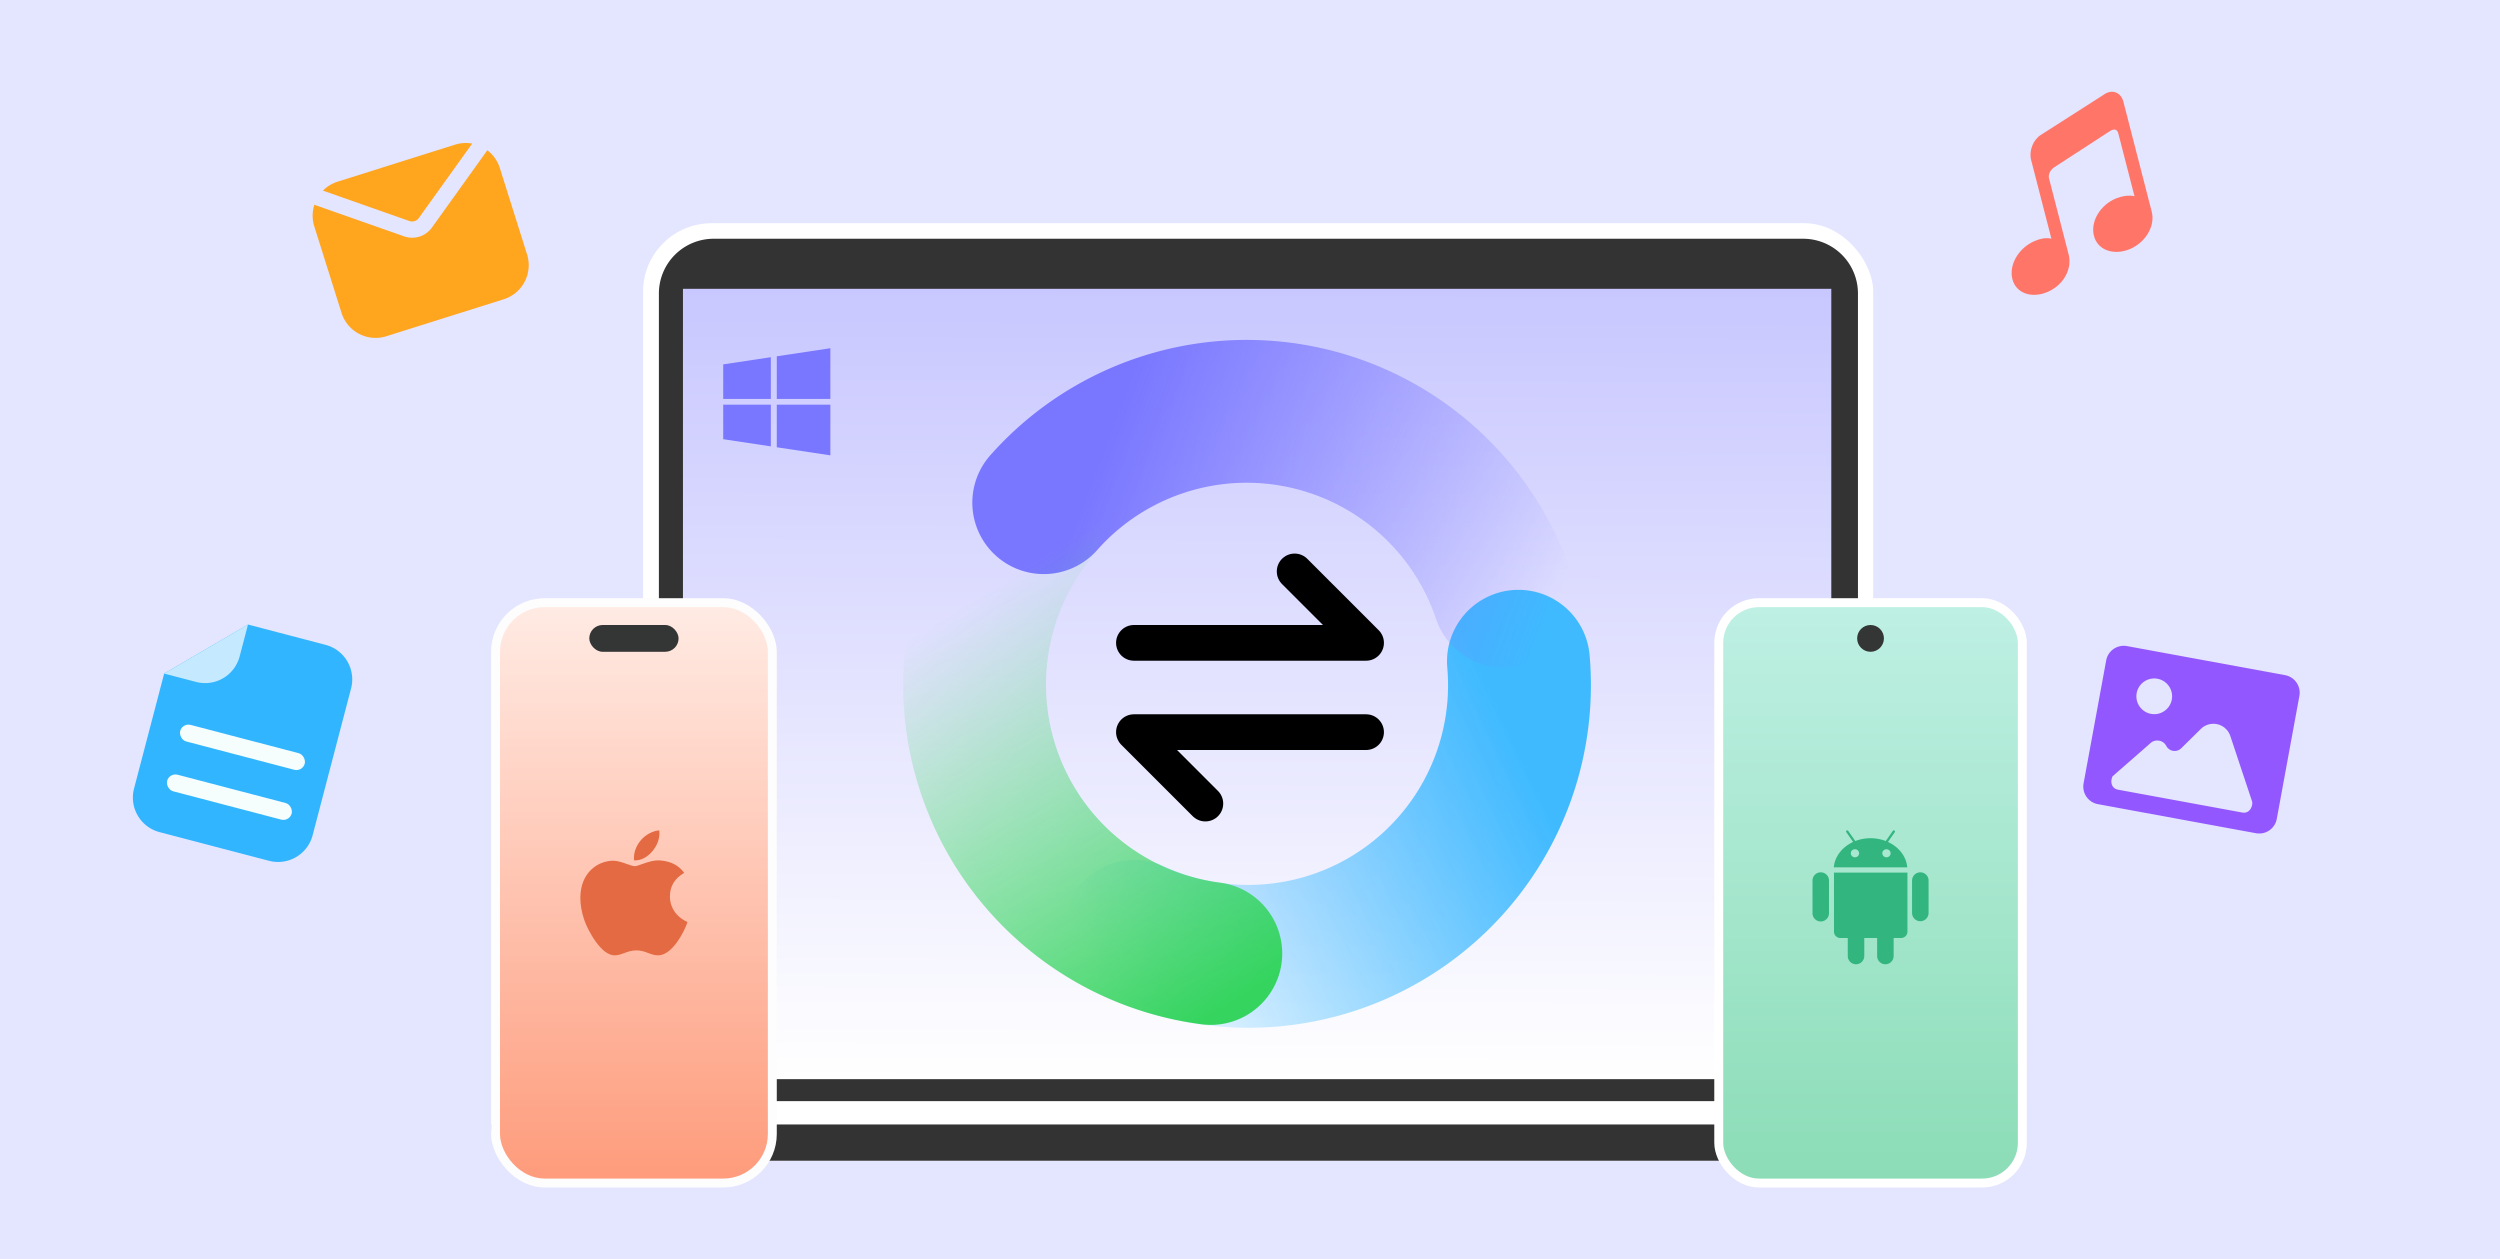
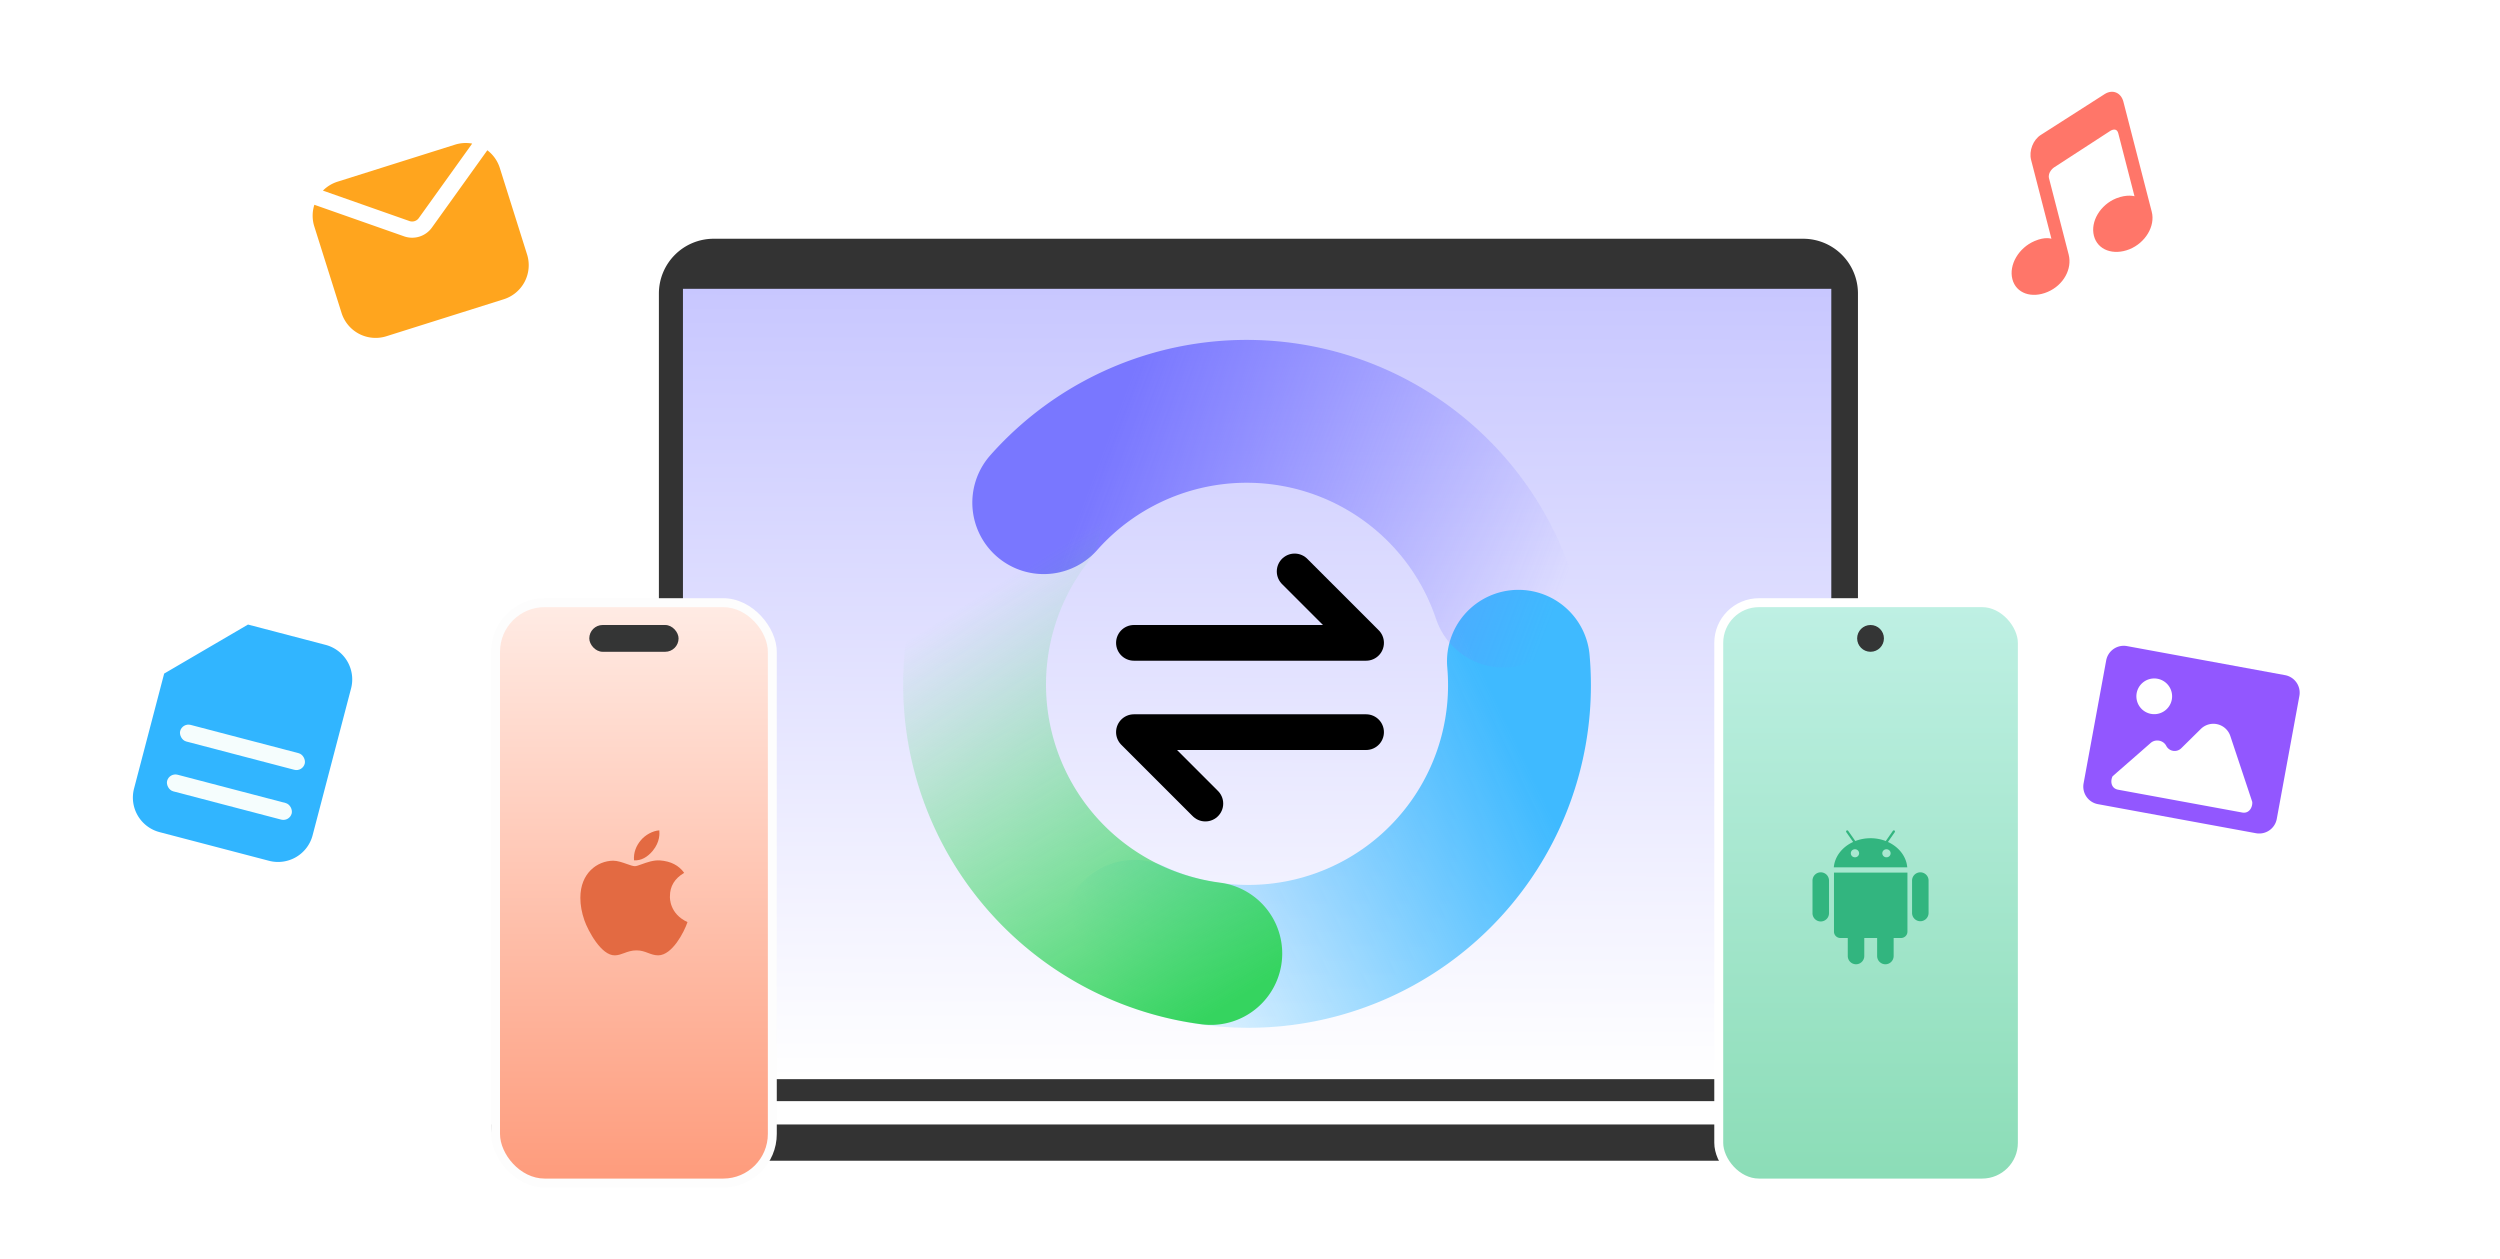
<svg xmlns="http://www.w3.org/2000/svg" width="280" height="141" fill="none">
-   <path fill="#E4E5FF" d="M0 0h280v141H0z" />
  <rect width="137.776" height="105" x="72.023" y="25" fill="#fff" rx="7.668" />
  <path fill="#333" d="M73.796 32.874a6.134 6.134 0 0 1 6.134-6.134h122.027a6.134 6.134 0 0 1 6.134 6.134v88.154a2.3 2.3 0 0 1-2.3 2.3H76.096a2.3 2.3 0 0 1-2.3-2.3zM55 125.939h170.843a4.06 4.06 0 0 1-4.061 4.061H59.061A4.06 4.06 0 0 1 55 125.939" />
  <path fill="url(#a)" d="M76.491 32.347h128.615v88.518H76.491z" />
  <g filter="url(#b)">
    <rect width="32" height="66" x="55" y="67" fill="#FDFDFD" rx="6" />
    <rect width="30" height="64" x="56" y="68" fill="url(#c)" rx="5" />
    <path fill="#E36A42" fill-rule="evenodd" d="M73.844 93.008c.026.339.093 1.26-.728 2.27-.595.718-1.317 1.138-2.107 1.076-.067-.867.245-1.636.776-2.259.481-.58 1.327-1.051 2.059-1.095zm2.784 4.75c-1.072.638-1.602 1.502-1.595 2.648v.009c-.005.15-.055 1.926 1.967 2.86-.388 1.15-1.72 3.703-3.27 3.724-.435 0-.782-.131-1.14-.266-.38-.143-.773-.292-1.296-.292-.566 0-.992.158-1.39.306-.34.126-.659.244-1.028.252-1.536.046-3.009-2.763-3.418-3.909Q65 101.784 65 100.555c0-2.77 1.89-4.13 3.669-4.158.493 0 1.064.202 1.551.375.363.128.68.24.885.24.165 0 .435-.097.766-.217.576-.208 1.338-.483 2.056-.428 1.195.09 2.101.551 2.7 1.392" clip-rule="evenodd" />
    <rect width="10" height="3" x="66" y="70" fill="#343535" rx="1.5" />
  </g>
  <rect width="34" height="65" x="192.5" y="67.5" fill="url(#d)" stroke="#fff" rx="4.5" />
  <path fill="#32B57F" d="M215.075 97.7a.925.925 0 0 0-.924.927v3.622c0 .512.413.928.924.928a.926.926 0 0 0 .925-.928v-3.622a.9.9 0 0 0-.267-.653.93.93 0 0 0-.658-.274m-11.151 0a.926.926 0 0 0-.924.927v3.622a.925.925 0 1 0 1.849 0v-3.622a.925.925 0 0 0-.925-.927m1.482.028v6.618c0 .392.323.711.721.711h.823v2.016a.924.924 0 1 0 1.849 0v-2.017h1.44v2.015c0 .511.414.928.924.928a.926.926 0 0 0 .925-.928v-2.015h.823a.73.73 0 0 0 .511-.208.7.7 0 0 0 .211-.504v-6.615zm6.044-3.429.76-1.088c.044-.065.034-.15-.026-.19-.059-.04-.144-.021-.188.043l-.789 1.133a4.7 4.7 0 0 0-1.707-.316c-.608 0-1.187.113-1.707.315l-.789-1.13c-.044-.065-.129-.085-.188-.044-.06.04-.07.125-.026.19l.76 1.088c-1.208.556-2.055 1.609-2.163 2.84h8.226c-.107-1.233-.955-2.286-2.163-2.84m-3.685 1.716a.47.47 0 0 1-.333-.125.45.45 0 0 1-.14-.324.44.44 0 0 1 .293-.42.5.5 0 0 1 .18-.03.457.457 0 0 1 .456.45.457.457 0 0 1-.456.45m3.528 0a.46.46 0 0 1-.437-.273.44.44 0 0 1 .103-.5.46.46 0 0 1 .334-.126c.121 0 .236.048.322.132a.445.445 0 0 1 0 .636.46.46 0 0 1-.322.132" />
  <circle cx="209.5" cy="71.5" r="1.5" fill="#343535" />
  <path stroke="url(#e)" stroke-linecap="round" stroke-width="16" d="M170.064 74.062a30.37 30.37 0 0 1-42.999 30.246" />
  <path stroke="url(#f)" stroke-linecap="round" stroke-width="16" d="M116.9 56.297a30.37 30.37 0 0 1 51.518 10.468" />
  <path stroke="url(#g)" stroke-linecap="round" stroke-width="16" d="M115.361 58.272a30.37 30.37 0 0 0 20.247 48.516" />
  <path stroke="#000" stroke-linecap="round" stroke-linejoin="round" stroke-width="4" d="M127 72h26l-8-8M153 82h-26l8 8" />
  <path fill="#FF7669" d="m235.759 10.515-7.171 4.587c-.877.54-1.365 1.794-1.105 2.805l2.276 8.834s-.674-.266-1.887.256c-1.787.764-2.898 2.67-2.486 4.268.412 1.599 2.167 2.192 3.953 1.429s2.763-2.584 2.352-4.182l-2.198-8.53c-.182-.706.537-1.215.537-1.215l6.327-4.109s.699-.472.893.283l1.814 7.04s-.816-.25-2.04.232c-1.797.725-2.915 2.602-2.504 4.2s2.175 2.221 3.974 1.507c1.796-.724 2.915-2.602 2.503-4.2l-3.18-12.344c-.267-.998-1.188-1.388-2.058-.86" />
  <path fill="#9257FF" fill-rule="evenodd" d="M252.67 93.32a2 2 0 0 0 2.329-1.605l2.532-13.77a2 2 0 0 0-1.606-2.328l-17.703-3.255a2 2 0 0 0-2.329 1.605l-2.531 13.77a2 2 0 0 0 1.605 2.328l13.769 2.532zm-7.615-3.434-7.821-1.438c-.806-.148-.897-.97-.62-1.511q2.937-2.562 4.263-3.727c.537-.472 1.414-.31 1.742.325a1.056 1.056 0 0 0 1.681.269l2.194-2.163a2 2 0 0 1 3.302.792l2.457 7.38c.052.58-.338 1.334-1.117 1.191zm-2.668-10.236a2 2 0 1 0-2.27-3.293 2 2 0 0 0 2.27 3.293" clip-rule="evenodd" />
  <path fill="#FFA51E" fill-rule="evenodd" d="m35.21 22.936 10.049 3.534a2.72 2.72 0 0 0 3.116-.982l6.207-8.658a4 4 0 0 1 1.398 1.985l3.052 9.685a4 4 0 0 1-2.613 5.017L43.272 37.66a4 4 0 0 1-5.018-2.612l-3.052-9.685a4 4 0 0 1 .007-2.427m.96-1.587c.444-.45 1-.8 1.645-1.003l13.148-4.144a4 4 0 0 1 1.922-.12L46.9 24.43a.91.91 0 0 1-1.039.328z" clip-rule="evenodd" />
  <path fill="#31B5FF" d="m27.776 69.95 8.688 2.275a4 4 0 0 1 2.855 4.883l-4.307 16.445a4 4 0 0 1-4.883 2.856l-12.26-3.211a4 4 0 0 1-2.855-4.883l3.372-12.874z" />
-   <path fill="#C5EAFF" d="m18.386 75.441 3.571.936a4 4 0 0 0 4.883-2.856l.936-3.572z" />
  <rect width="14.423" height="1.923" x="20.423" y="80.945" fill="#F5FDFD" rx=".962" transform="rotate(14.678 20.423 80.945)" />
  <rect width="14.423" height="1.923" x="18.961" y="86.526" fill="#F5FDFD" rx=".962" transform="rotate(14.678 18.961 86.526)" />
-   <path fill="#7977FF" d="M86.334 44.68v-4.675L81 40.81v3.871zm.666.64v4.775L93 51v-5.68zm0-.64h6V39l-6 .904zm-.666.64H81v3.871l5.334.804z" />
  <defs>
    <linearGradient id="a" x1="140.799" x2="140.572" y1="32.347" y2="121.015" gradientUnits="userSpaceOnUse">
      <stop stop-color="#C8C7FF" />
      <stop offset="1" stop-color="#fff" />
    </linearGradient>
    <linearGradient id="c" x1="71" x2="71" y1="67.885" y2="133.288" gradientUnits="userSpaceOnUse">
      <stop stop-color="#FFEBE4" />
      <stop offset="1" stop-color="#FE9A7A" />
    </linearGradient>
    <linearGradient id="d" x1="209.5" x2="209.5" y1="137.462" y2="67.027" gradientUnits="userSpaceOnUse">
      <stop stop-color="#87DBB3" />
      <stop offset="1" stop-color="#BFF0E4" />
    </linearGradient>
    <linearGradient id="e" x1="168.298" x2="120.057" y1="79.935" y2="103.265" gradientUnits="userSpaceOnUse">
      <stop stop-color="#3FBAFF" />
      <stop offset="1" stop-color="#3FBAFF" stop-opacity="0" />
    </linearGradient>
    <linearGradient id="f" x1="122.381" x2="172.474" y1="53.546" y2="72.574" gradientUnits="userSpaceOnUse">
      <stop stop-color="#7977FF" />
      <stop offset="1" stop-color="#7977FF" stop-opacity="0" />
    </linearGradient>
    <linearGradient id="g" x1="113.724" x2="142.092" y1="64.183" y2="109.643" gradientUnits="userSpaceOnUse">
      <stop stop-color="#35D45F" stop-opacity="0" />
      <stop offset="1" stop-color="#35D45F" />
    </linearGradient>
    <filter id="b" width="40" height="74" x="51" y="63" color-interpolation-filters="sRGB" filterUnits="userSpaceOnUse">
      <feFlood flood-opacity="0" result="BackgroundImageFix" />
      <feColorMatrix in="SourceAlpha" result="hardAlpha" values="0 0 0 0 0 0 0 0 0 0 0 0 0 0 0 0 0 0 127 0" />
      <feOffset />
      <feGaussianBlur stdDeviation="2" />
      <feComposite in2="hardAlpha" operator="out" />
      <feColorMatrix values="0 0 0 0 0.561 0 0 0 0 0.629 0 0 0 0 0.642 0 0 0 0.3 0" />
      <feBlend in2="BackgroundImageFix" result="effect1_dropShadow_252_340" />
      <feBlend in="SourceGraphic" in2="effect1_dropShadow_252_340" result="shape" />
    </filter>
  </defs>
</svg>